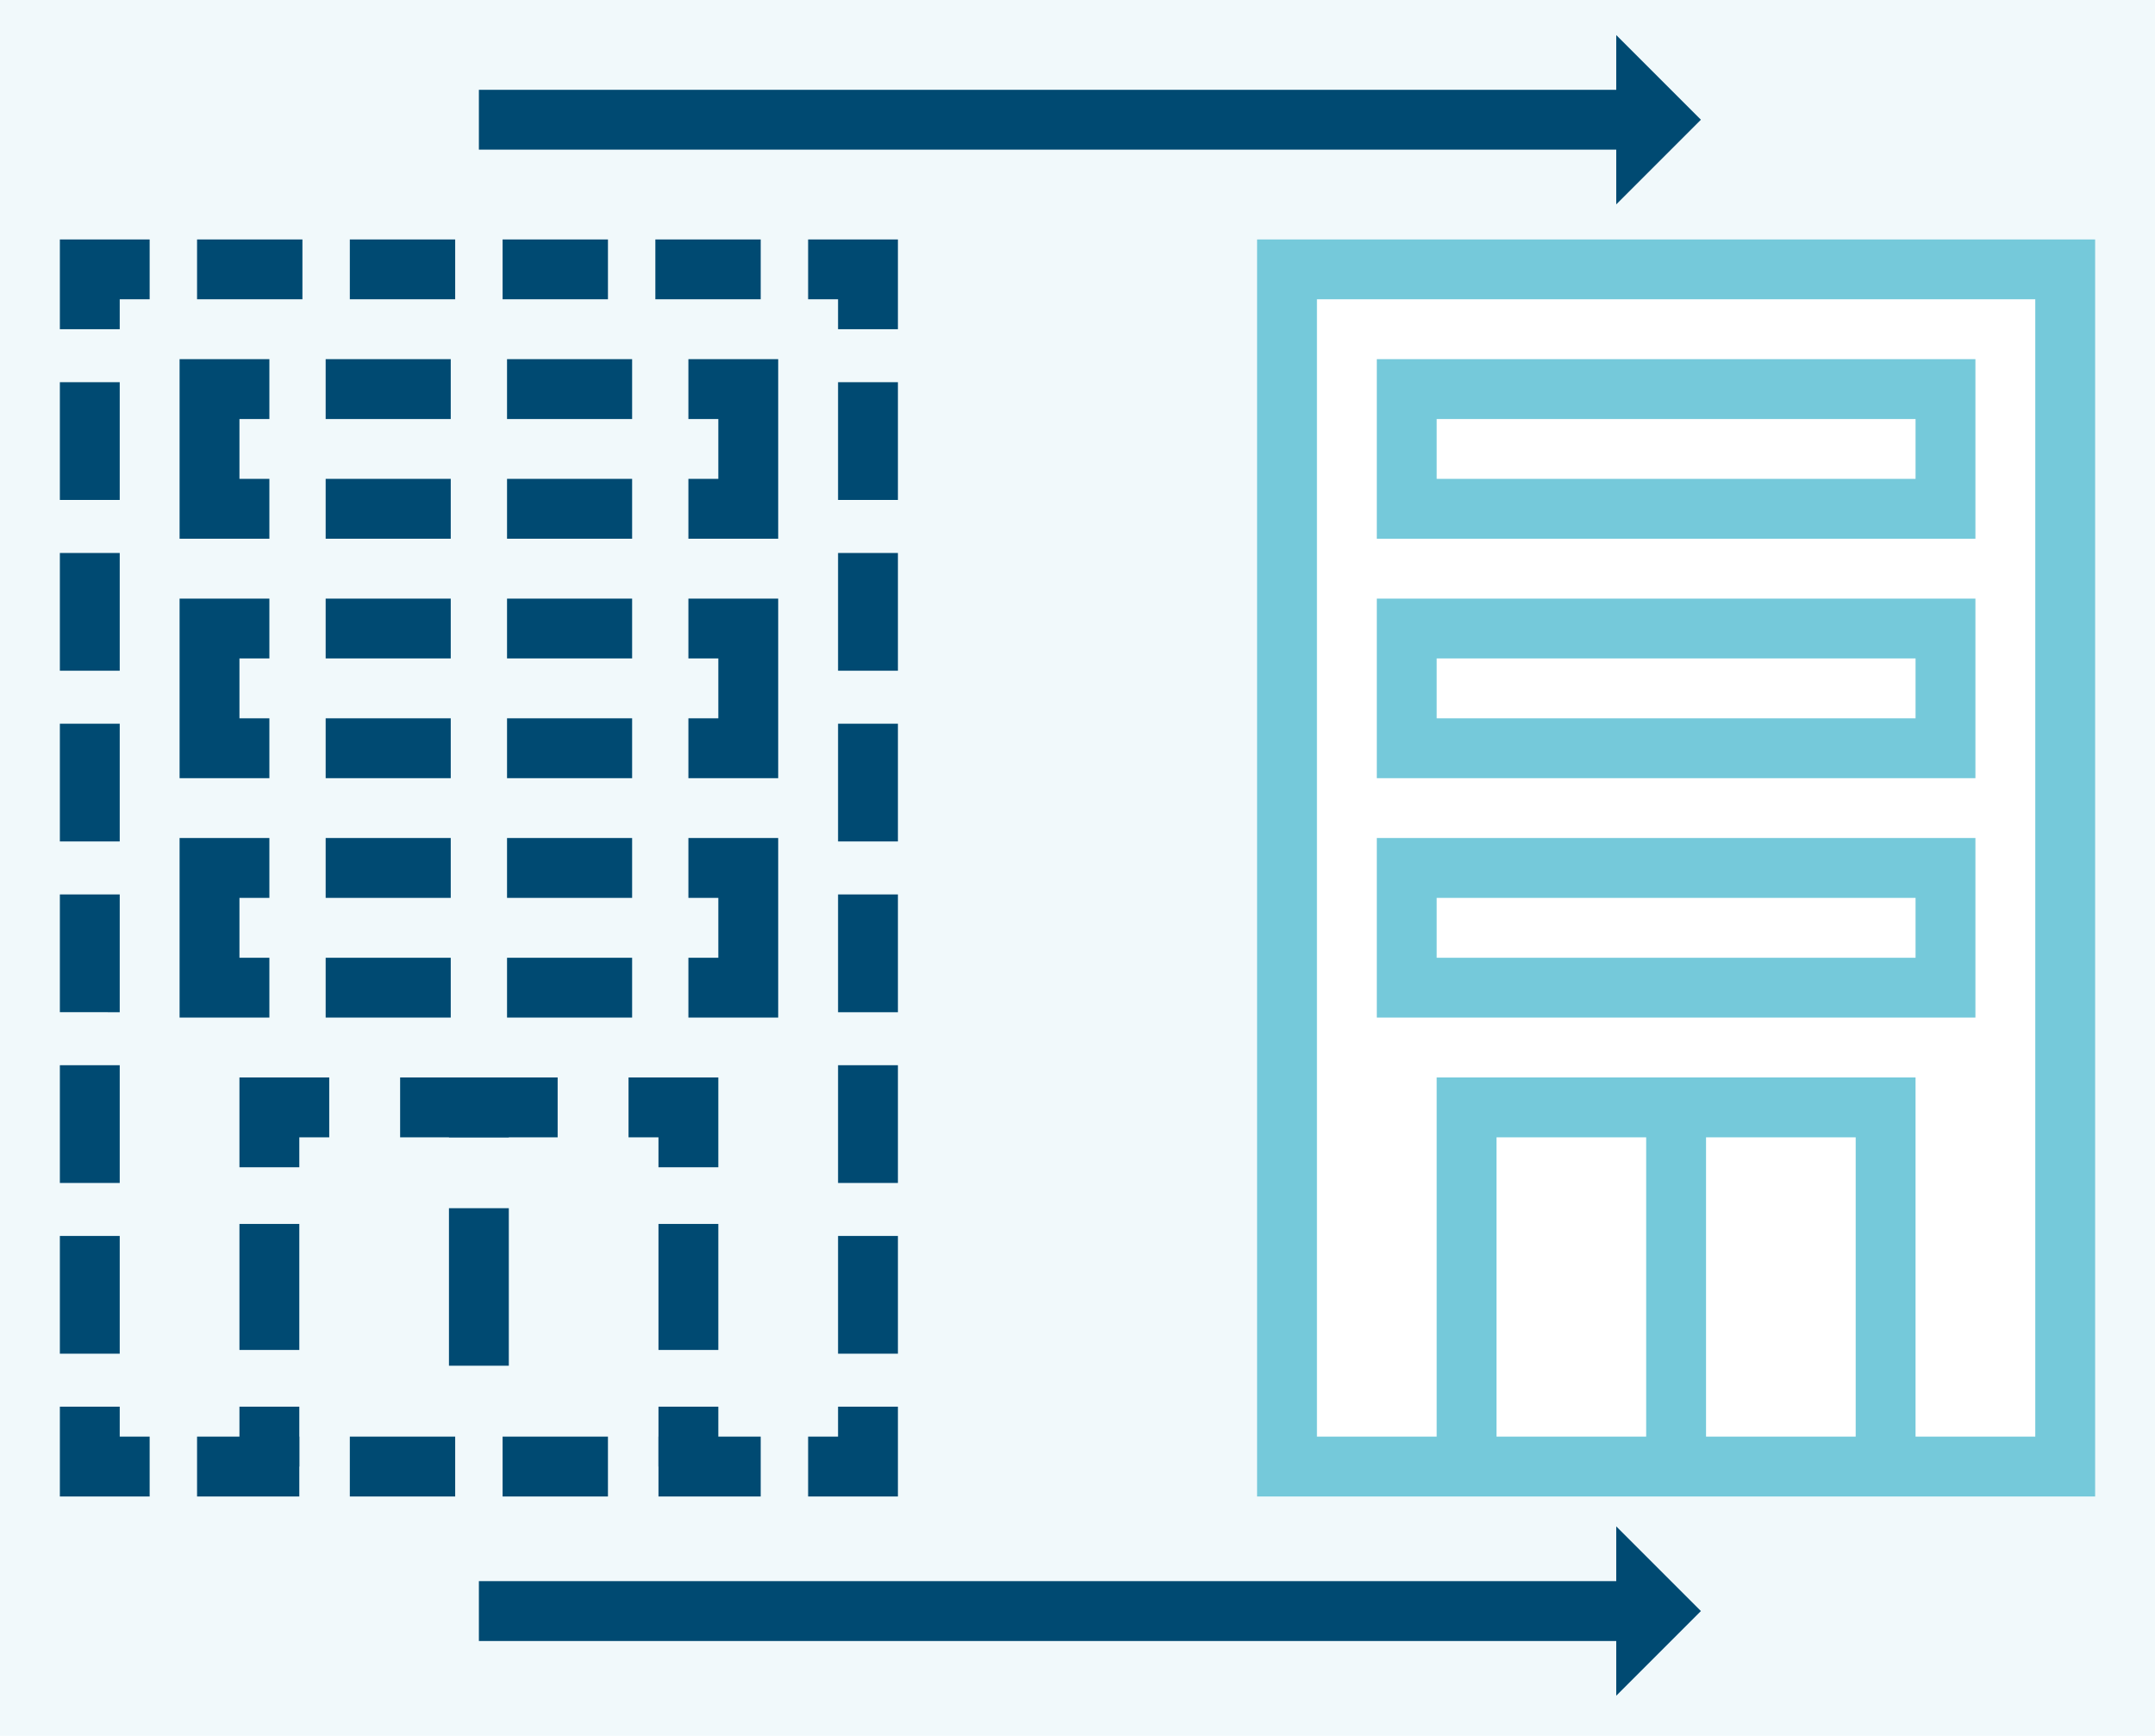
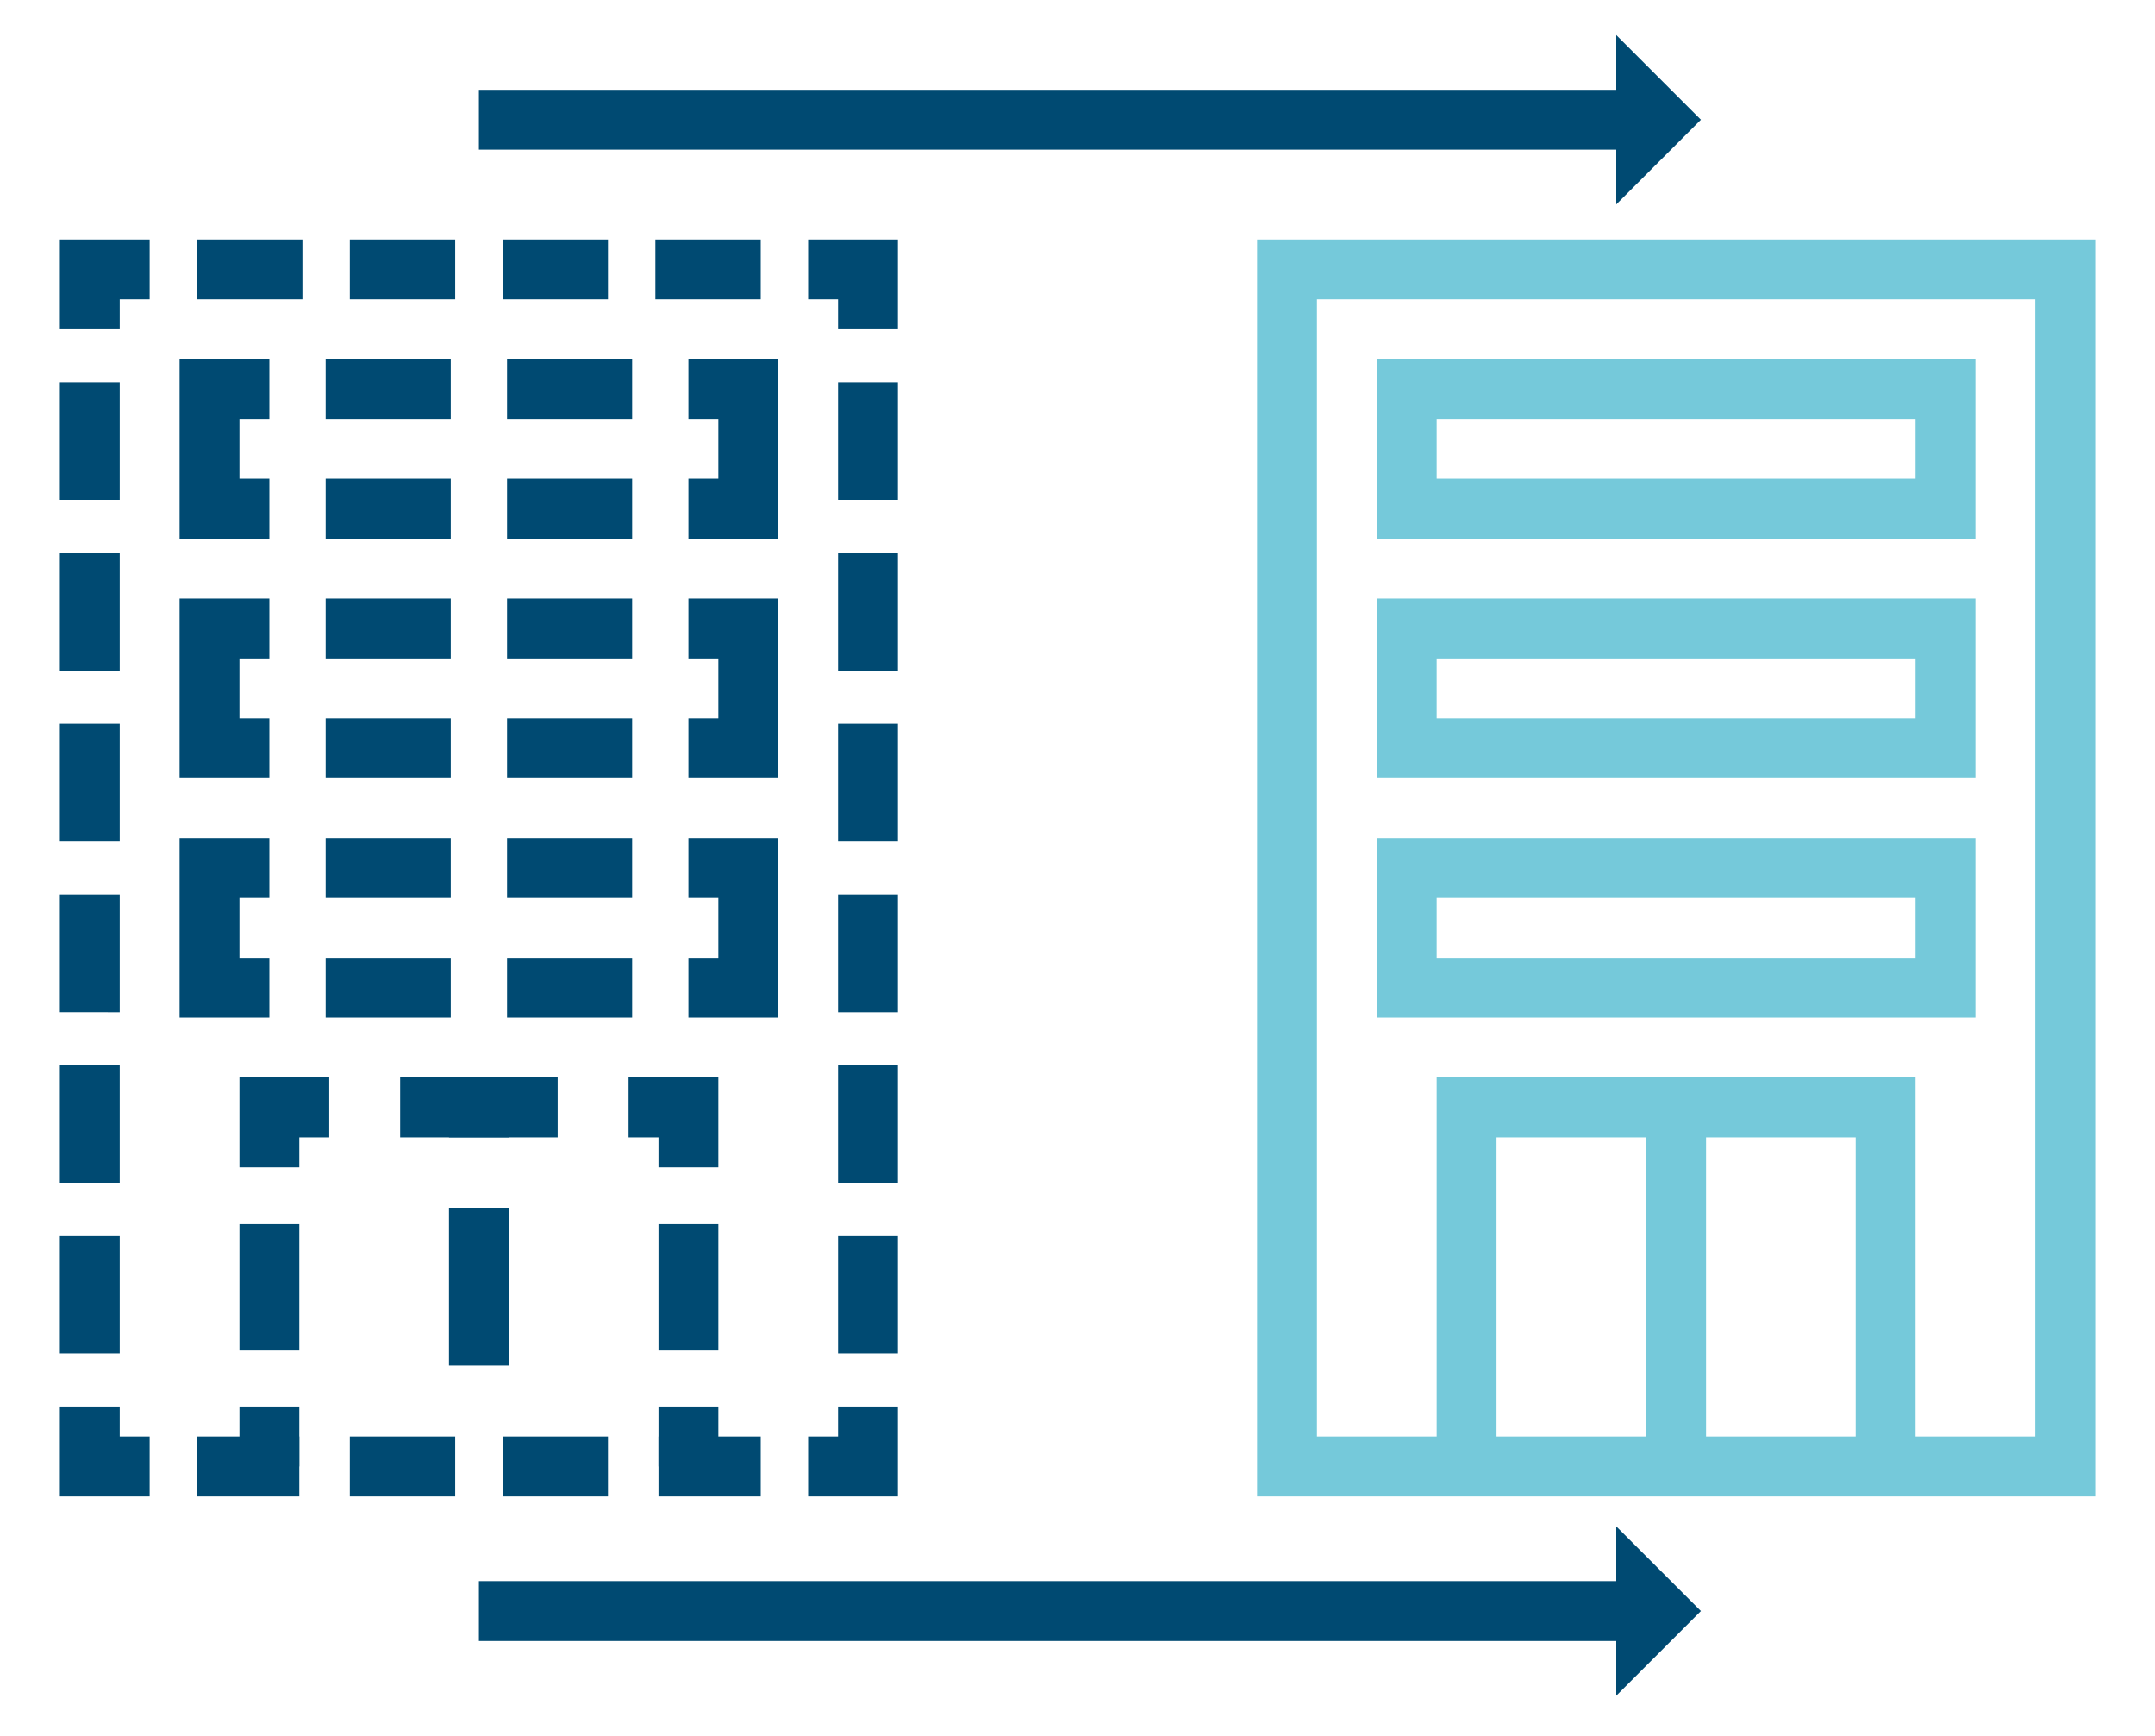
<svg xmlns="http://www.w3.org/2000/svg" xml:space="preserve" viewBox="0 0 360 290">
  <style>    .st10{fill:#75c9da}.st11{fill:#004a72}  </style>
  <g id="Ebene_5">
-     <path fill="#f1f9fb" d="M0 0h360v290H0z" />
    <path d="M150 55h-10v-5h-5V40h15zm-22.92-5h-17.6V40h17.6v10zm-25.519 0H83.96V40h17.601v10zM76.04 50h-17.6V40h17.6v10zm-25.519 0H32.92V40h17.601v10zM20 55H10V40h15v10h-5zm0 171.147H10v-19.672h10v19.672zm0-28.524H10v-19.672h10v19.672zm0-28.524H10v-19.672h10v19.672zm0-28.525H10v-19.673h10v19.673zm0-28.525H10V92.377h10v19.672zm0-28.525H10V63.853h10v19.671zM25 250H10v-15h10v5h5zm102.08 0H110v-10h17.08v10zm-25.52 0h-17.6v-10h17.6v10zm-25.52 0H58.439v-10H76.04v10zM50 250H32.92v-10H50v10zm100 0h-15v-10h5v-5h10zm0-23.853h-10v-19.672h10v19.672zm0-28.524h-10v-19.672h10v19.672zm0-28.524h-10v-19.673h10v19.673zm0-28.526h-10v-19.672h10v19.672zm0-28.524h-10V92.377h10v19.672zm0-28.525h-10V63.853h10v19.671zM130 115h-10v-5h-5v-10h15zm-24.403-5H84.701v-10h20.896v10zm-30.299 0H54.402v-10h20.896v10zM40 115H30v-15h15v10h-5zm5 15H30v-15h10v5h5zm60.598 0H84.702v-10h20.896v10zm-30.299 0H54.403v-10h20.896v10zM130 130h-15v-10h5v-5h10zm0-55h-10v-5h-5V60h15zm-24.403-5H84.701V60h20.896v10zm-30.299 0H54.402V60h20.896v10zM40 75H30V60h15v10h-5zm5 15H30V75h10v5h5zm60.598 0H84.702V80h20.896v10zm-30.299 0H54.403V80h20.896v10zM130 90h-15V80h5v-5h10zm0 65h-10v-5h-5v-10h15zm-24.403-5H84.701v-10h20.896v10zm-30.299 0H54.402v-10h20.896v10zM40 155H30v-15h15v10h-5zm5 15H30v-15h10v5h5zm60.598 0H84.702v-10h20.896v10zm-30.299 0H54.403v-10h20.896v10zM130 170h-15v-10h5v-5h10z" class="st11" />
    <path d="M110 235h10v10h-10zm0-30.526h10v21.053h-10zM120 195h-10v-5h-5v-10h15zm-53.157-15h26.315v10H66.843zM50 195H40v-15h15v10h-5zm-10 9.474h10v21.053H40zM40 235h10v10H40z" class="st11" />
    <path d="M75 180h10v10H75zm0 21.842h10v26.315H75z" class="st11" />
    <path fill="#fff" d="M215 45h130v200H215z" />
    <path d="M320 110v10h-80v-10h80m10-10H230v30h100v-30zm-10-30v10h-80V70h80m10-10H230v30h100V60zm-10 90v10h-80v-10h80m10-10H230v30h100v-30z" class="st10" />
    <path d="M210 40v210h140V40H210zm40 200v-50h25v50h-25zm35 0v-50h25v50h-25zm55 0h-20v-60h-80v60h-20V50h120v190z" class="st10" />
    <path d="M284.142 20 270 5.858V15H80v10h190v9.142zm0 249.142L270 255v9.143H80v10h190v9.141z" class="st11" />
  </g>
</svg>